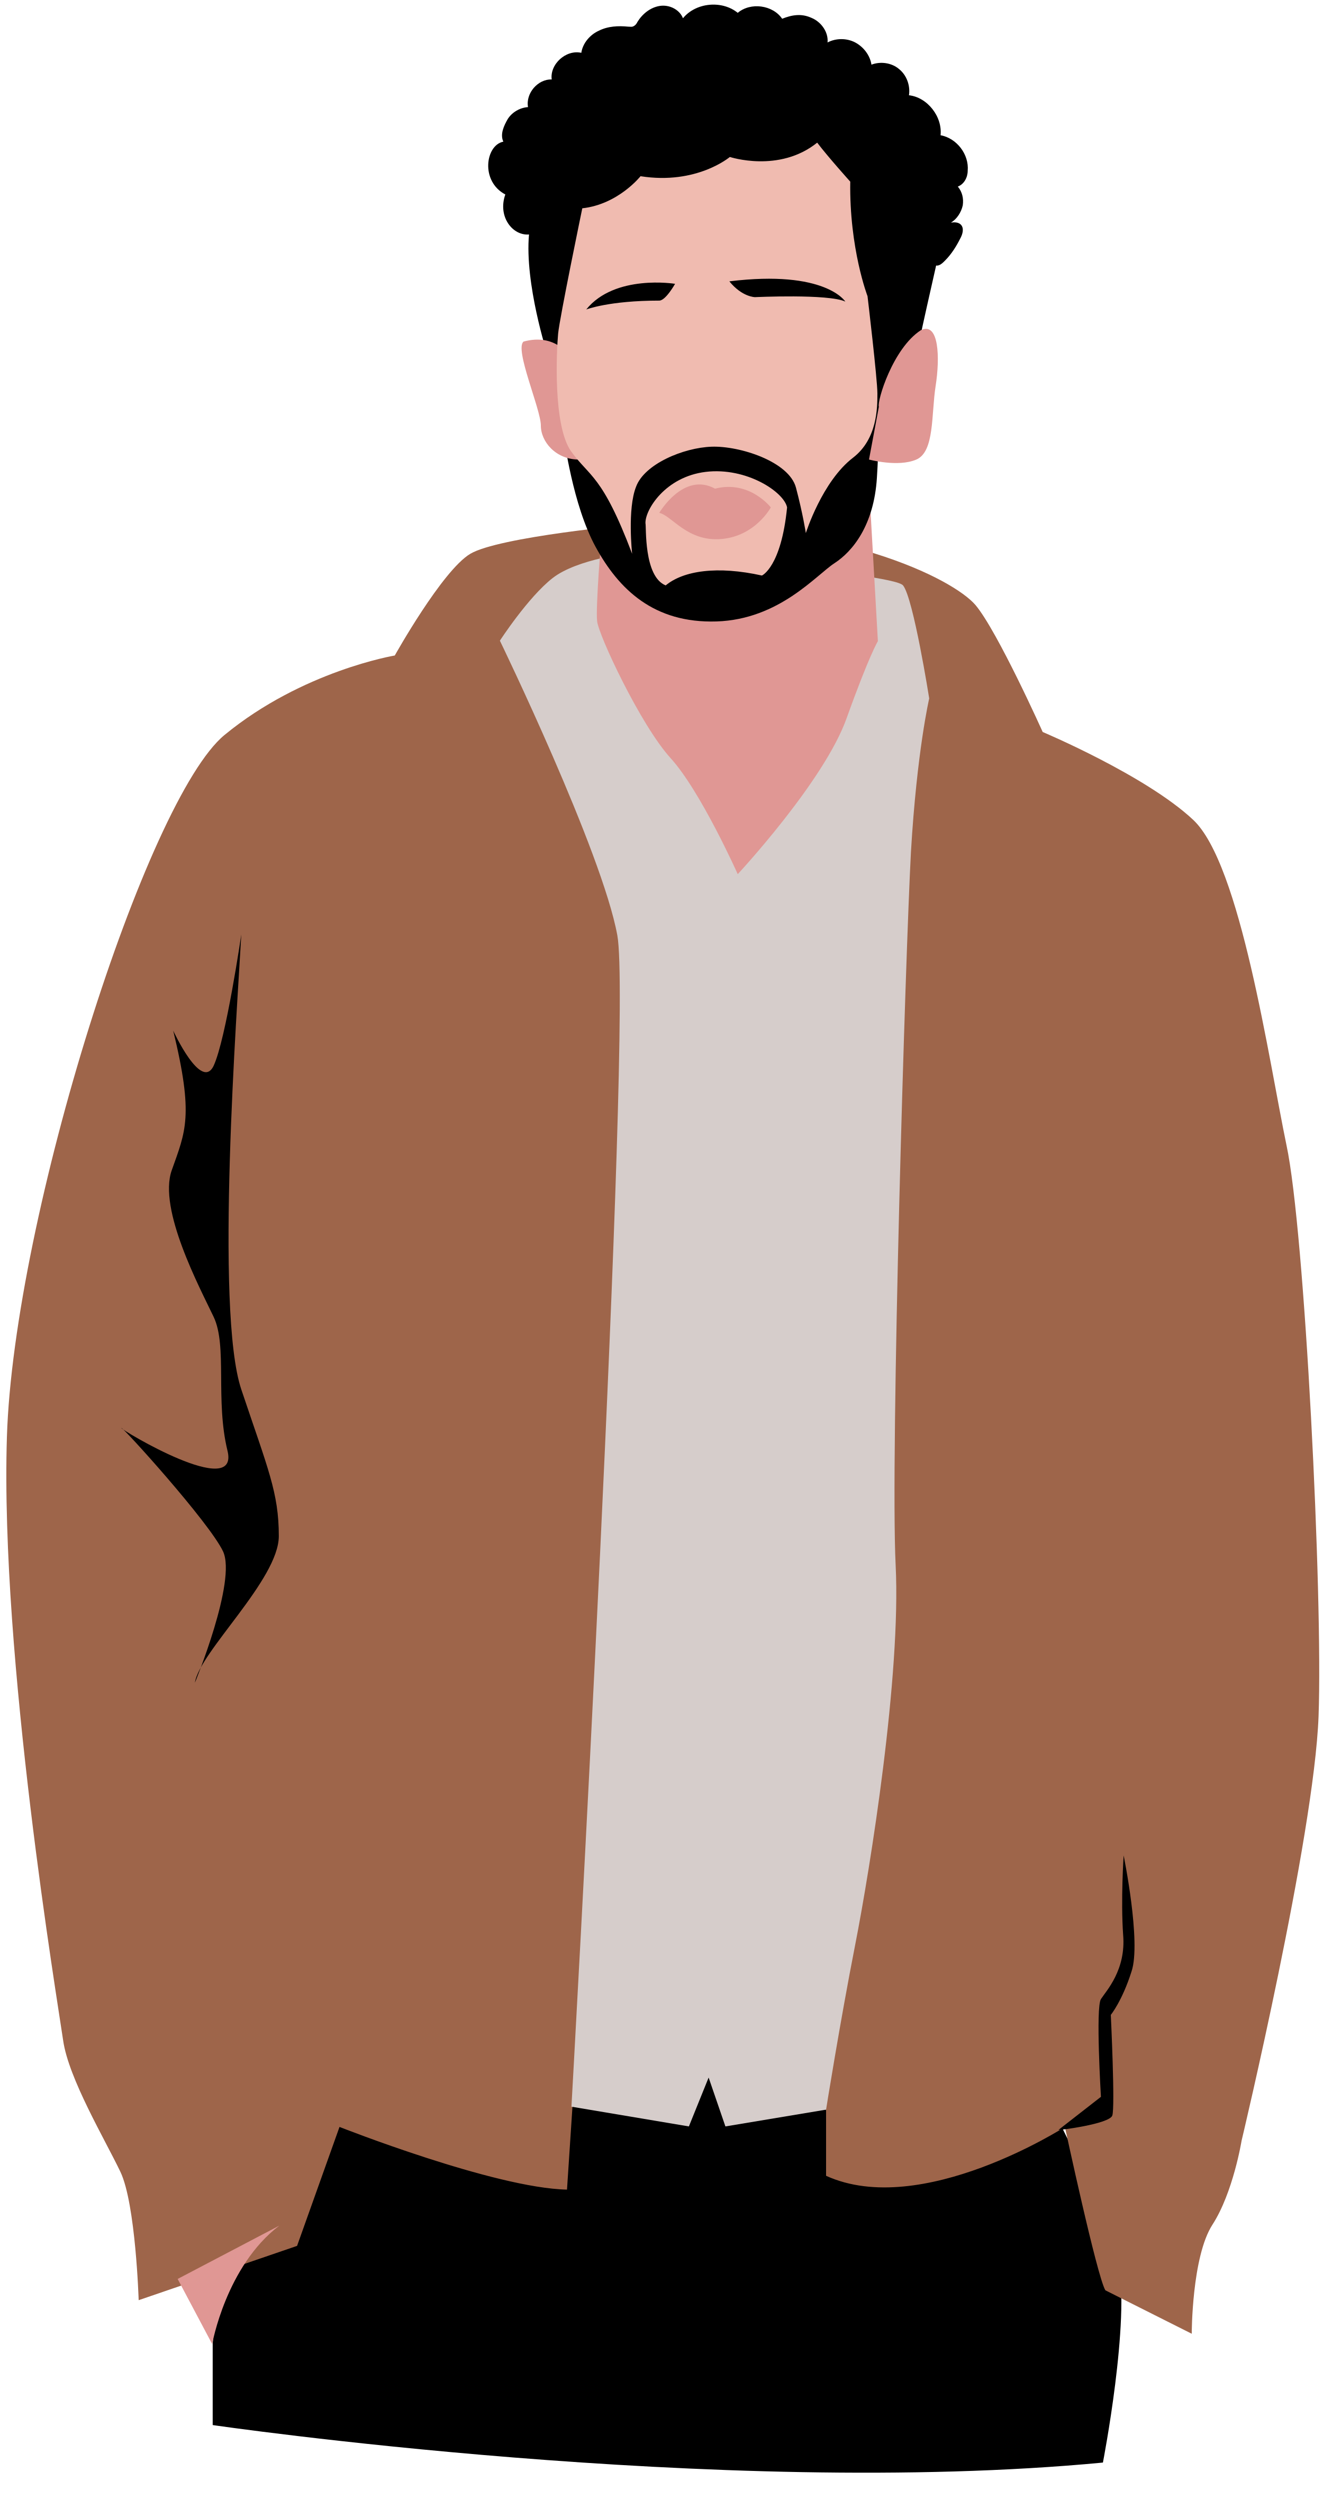
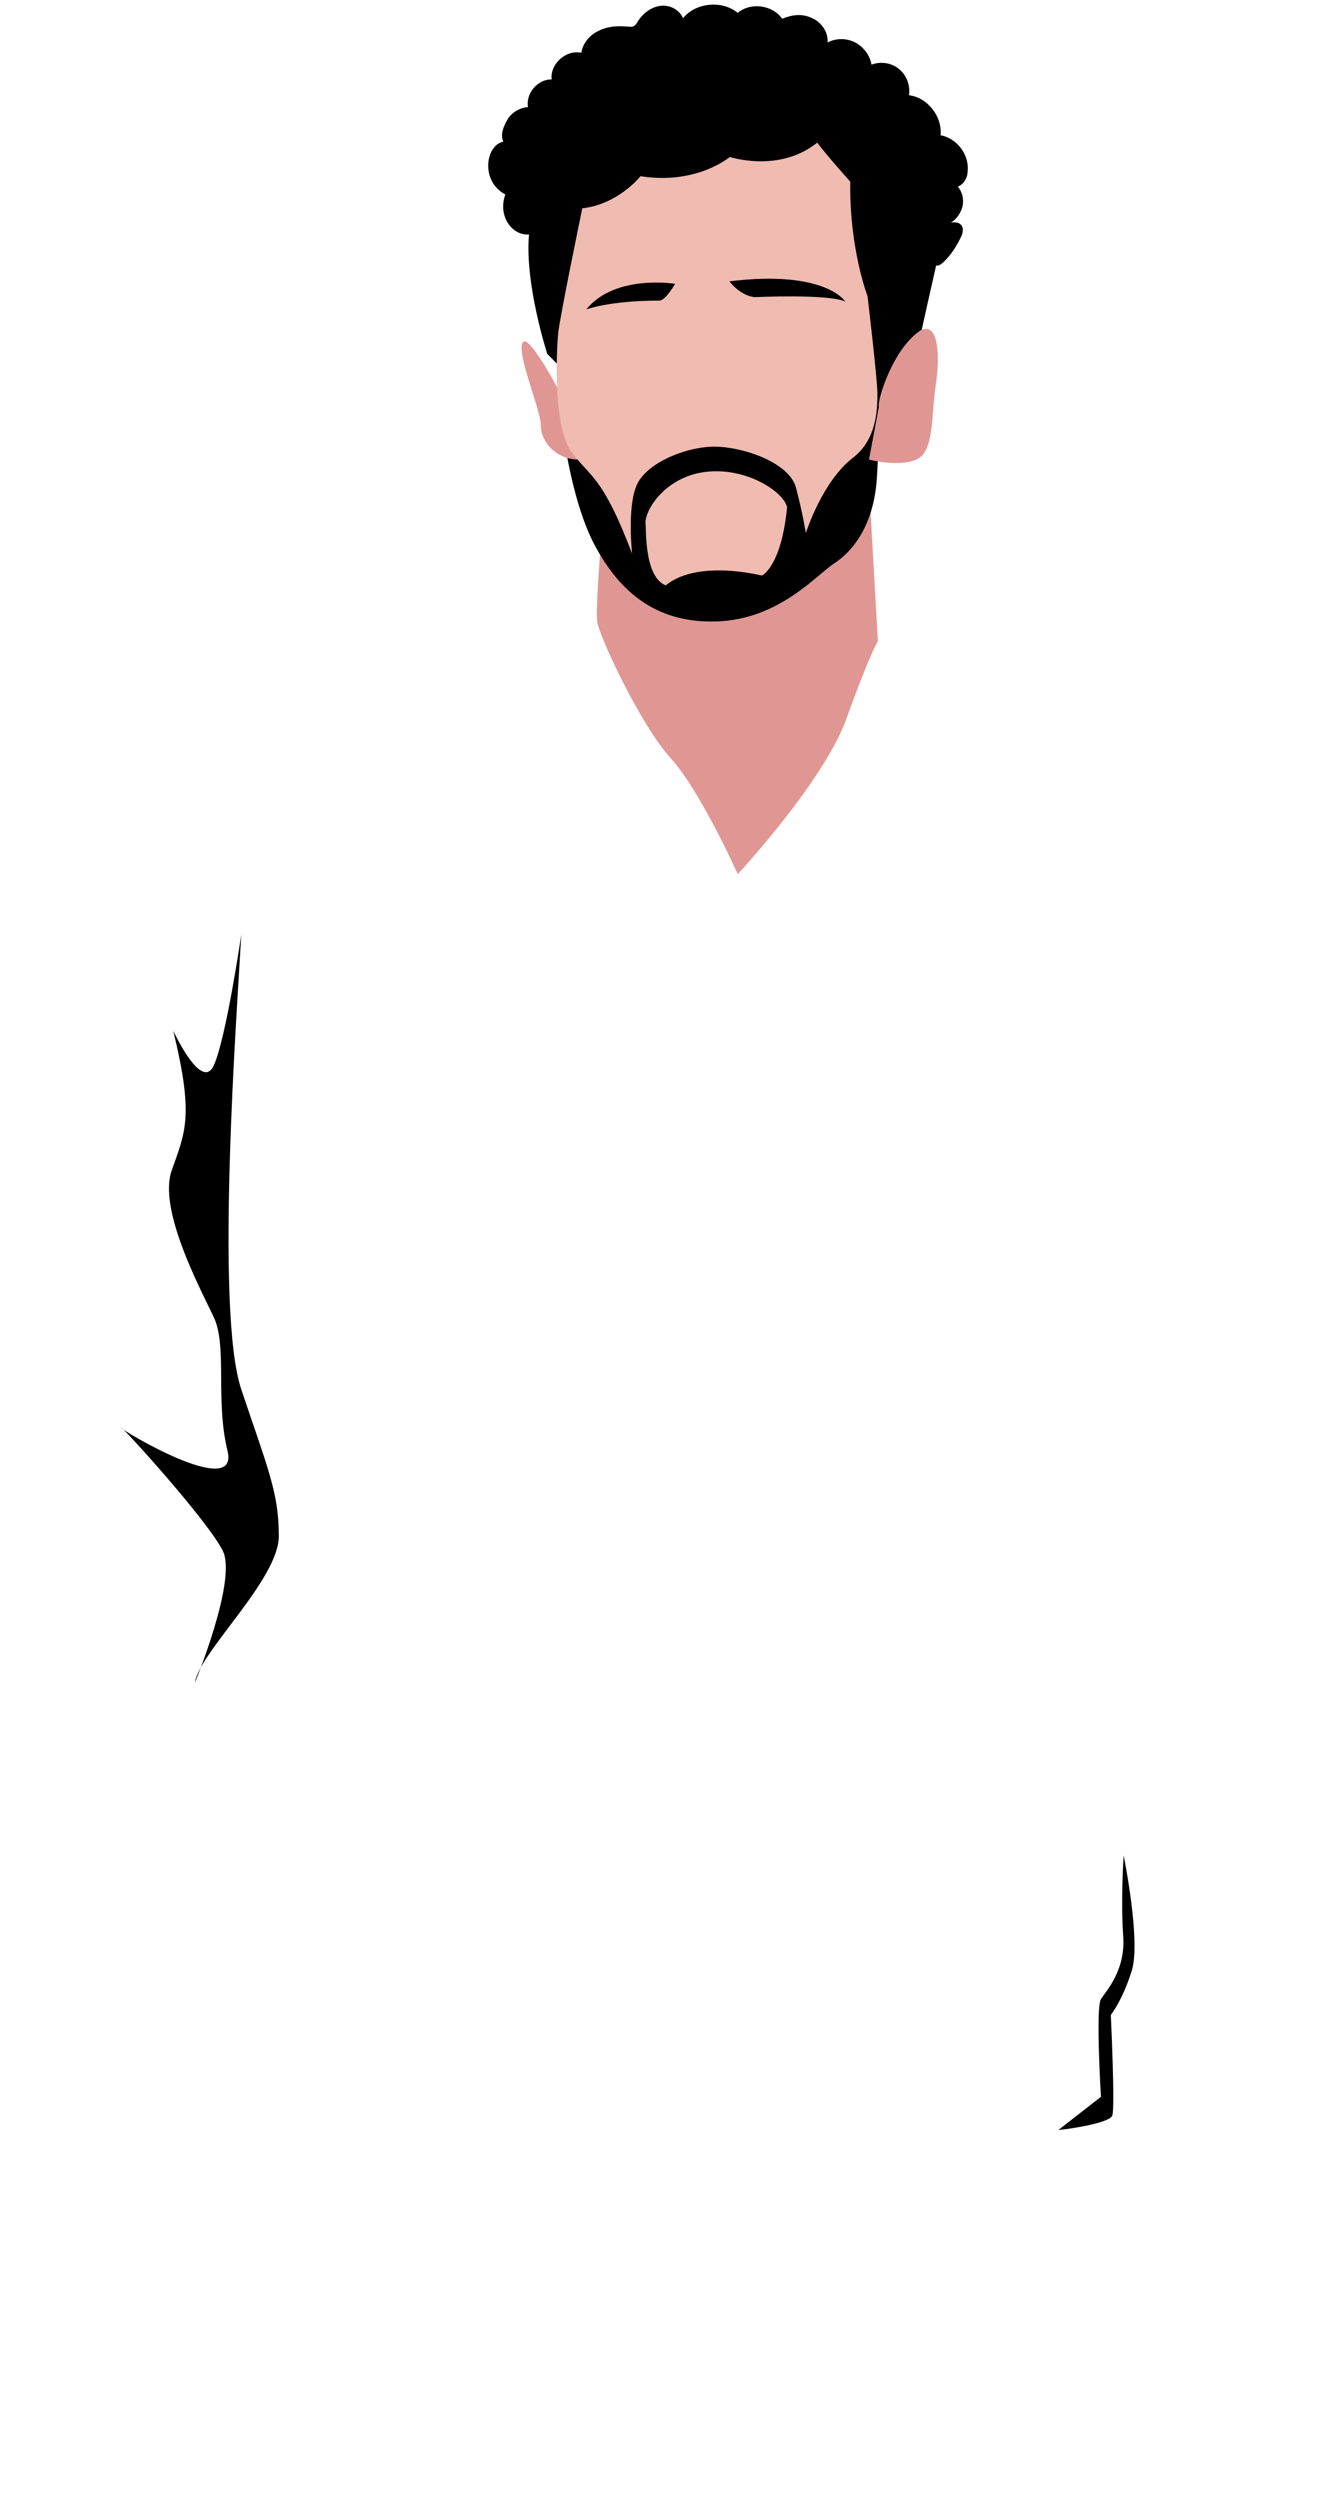
<svg xmlns="http://www.w3.org/2000/svg" fill="#000000" height="506.3" preserveAspectRatio="xMidYMid meet" version="1" viewBox="-1.3 -1.0 268.1 506.3" width="268.1" zoomAndPan="magnify">
  <g id="change1_1">
-     <path d="M105.6,338c20.4-4.5,96.8,69.7,96.8,69.7s20.4,37.6,22.9,49.5c2.5,11.9-3.1,40.7-3.1,40.7 c-77.8,7.4-180.4-7.6-180.4-7.6s0-14.7,0-16.4s4.2-33.1,5.4-34.5C47.1,439.4,85.2,342.6,105.6,338z" fill="#000000" />
-   </g>
+     </g>
  <g id="change2_1">
-     <path d="M196.4,121.6c4.5,5.4,13.6,25.7,13.6,25.7s20.9,8.8,30.5,17.8c9.6,9,15.3,48.6,18.9,65.9 c3.7,17.2,7.4,91.3,6.5,115.7s-15.6,86-15.6,86s-1.7,10.5-5.9,17c-4.2,6.5-4.2,22.1-4.2,22.1l-17.5-8.8c-1.7-2.8-8.2-33.1-8.2-33.1 s-29.1,18.7-48.4,9.9v-13.3l-25.7-21.8l-25.7,21.2l-1.1,16.7c-14.7-0.3-46.1-12.7-46.1-12.7l-8.6,24.1l-32.1,11c0,0-0.6-19.5-3.7-26 c-3.1-6.5-10.5-18.9-11.6-26.6S-1.3,334.8,0.1,290.1s28.3-129.2,44.1-142.2s34.5-16.1,34.5-16.1s9.6-17.2,15.3-20.6 c5.7-3.4,32.5-6,35.5-6.1C168.8,104.6,191.8,116.2,196.4,121.6z" fill="#9e654a" />
-   </g>
+     </g>
  <g id="change1_2">
    <path d="M47.6,188.3c-0.8,14.7-5.4,76.1,0,92.2s7.6,20.9,7.6,29.7s-16.1,23.5-17,29.7c0,0,8.5-20.6,5.7-26.6 c-2.8-5.9-20.4-25.3-20.6-25s24,14.8,21.5,4.6s0-21.2-2.8-27.1c-2.8-5.9-11.3-21.8-8.5-29.7c2.8-7.9,4.5-11,0.3-28.3 c0,0,5.7,12.4,8.2,7.1C44.5,209.5,47.6,188.3,47.6,188.3z M224.1,427.6c0.6-1.7-0.3-20.4-0.3-20.4s2.3-2.8,4.2-8.8 c2-5.9-1.6-23.5-1.6-23.5s-0.6,9-0.1,16.1c0.6,7.1-3.4,11.3-4.5,13c-1.1,1.7,0,19.8,0,19.8l-8.6,6.7 C213.3,430.6,223.5,429.3,224.1,427.6z" fill="#000000" />
  </g>
  <g id="change3_1">
-     <path d="M181.7,117.6c2.1,2.6,5.3,22.9,5.3,22.9s-2.5,10.7-3.7,31.1c-1.1,20.4-4.2,122.2-3.1,144.5 c1.1,22.3-5.1,61.1-8.2,76.9c-3.1,15.8-5.9,33.4-5.9,33.4l-20.4,3.4l-3.4-9.9l-4,9.9l-23.8-4c0,0,12.4-220.3,9.3-237.3 c-3.1-17-23.8-59.7-23.8-59.7s5.7-8.8,10.7-12.7s15.9-5.1,15.9-5.1S179.6,115,181.7,117.6z" fill="#d6cdcb" />
-   </g>
+     </g>
  <g id="change4_1">
    <path d="M174.8,97.1l1.8,31.8c0,0-1.7,2.7-6.3,15.5c-4.5,12.8-22.1,31.7-22.1,31.7s-7.5-16.8-13.6-23.5 c-6.1-6.7-14.7-25.1-14.9-27.8c-0.3-2.7,0.8-17,1.1-18.8L174.8,97.1z" fill="#e09794" />
  </g>
  <g id="change1_3">
    <path d="M192.8,36.8c0.9,1.1,1.2,2.4,1,3.8c-0.3,1.4-1.2,2.8-2.4,3.5c0.7-0.1,1.5-0.1,2,0.4c0.7,0.7,0.4,1.9-0.1,2.8 c-0.8,1.6-1.8,3.2-3.1,4.5c-0.5,0.5-1.1,1.1-1.8,1c-1.2,5.4-2.5,10.9-3.6,16.3c-1.1,5.1-2.2,10.2-5,14.6c-0.9,1.4-1.9,2.6-3.1,3.7 c0,2.5-0.1,5.3-0.3,8.4c-0.6,9.6-4.9,14.9-8.6,17.3c-3.7,2.4-11.2,11.4-23.9,11.8c-12.7,0.4-19.8-6.5-24.5-15.1 c-4.7-8.6-6.3-21.9-6.6-22.8l12.5-6.1l22.9-1c-0.7-0.7-1.4-1.4-2.2-1.8c-1.6-0.8-3.4-1-5.2-1c-3.7-0.1-7.5,0.2-11.2,0.8 c-3.3,0.5-6.6,1.3-9.8,0.6c-4.1-0.8-7.2-4.9-10.2-7.8c0,0-4.6-14.2-3.7-24.2c-3.3,0.3-6.4-3.6-4.8-8.1c-5.1-2.7-4-10-0.4-10.7 c-0.7-1.5,0.1-3.2,0.9-4.6c0.9-1.4,2.5-2.3,4.1-2.4c-0.5-2.8,2-5.7,4.8-5.6c-0.4-3.1,2.9-6.1,6-5.4c0.3-2,1.8-3.7,3.6-4.5 c1.8-0.9,3.9-1,5.9-0.8c0.4,0,0.8,0.1,1.1-0.1c0.4-0.2,0.6-0.5,0.8-0.9c1-1.6,2.6-2.9,4.5-3.2s4,0.7,4.7,2.5 c2.6-3.2,7.9-3.7,11.1-1.1c2.6-2.2,7.1-1.6,9,1.2c2-0.8,3.9-1.1,5.9-0.2c2,0.8,3.5,2.9,3.3,5c1.7-0.9,3.9-0.9,5.6,0 c1.7,0.9,3,2.6,3.3,4.5c1.8-0.7,4.1-0.4,5.6,0.9c1.5,1.2,2.3,3.3,2,5.3c3.7,0.4,6.8,4.3,6.4,8.1c3.3,0.6,5.8,3.9,5.5,7.2 C194.8,34.9,194.1,36.3,192.8,36.8z" fill="#000000" />
  </g>
  <g id="change4_2">
-     <path d="M115.8,92.1c-4.5-0.1-7.5-3.6-7.5-6.9c0-3.3-5.4-15.5-3.5-17c6.6-1.8,9.4,3.1,9.4,3.1S120.3,92.2,115.8,92.1 z M174.8,92.1c0,0,5.9,1.6,9.6,0s3-9.1,3.9-14.9c0.9-5.7,0.7-13.1-3-11.3c-5.7,3.7-8.9,14.4-8.5,15.5L174.8,92.1z" fill="#e09794" />
+     <path d="M115.8,92.1c-4.5-0.1-7.5-3.6-7.5-6.9c0-3.3-5.4-15.5-3.5-17S120.3,92.2,115.8,92.1 z M174.8,92.1c0,0,5.9,1.6,9.6,0s3-9.1,3.9-14.9c0.9-5.7,0.7-13.1-3-11.3c-5.7,3.7-8.9,14.4-8.5,15.5L174.8,92.1z" fill="#e09794" />
  </g>
  <g id="change5_1">
    <path d="M141.7,94.6c8.3-1,15.9,4.1,16.5,7.2c-1.2,12.1-5.1,13.8-5.1,13.8c-9-2-15.9-1-19.5,2 c-4.5-1.8-3.9-12-4.1-12.6C129.4,102.3,133.5,95.6,141.7,94.6z M176.5,78.7c0,2.9,0,9.2-4.9,13c-6.3,4.8-9.6,15.3-9.6,15.3 s-0.6-3.9-2-9.2c-1.4-5.3-11.4-8.5-17.1-8.3s-13.6,3.5-15.3,8.1c-1.8,4.5-0.8,13.6-0.8,13.6c-6.1-16.1-8.6-15.5-12.4-20.8 c-3.7-5.3-2.9-20.6-2.6-23.8s4.9-25.4,4.9-25.4c7.3-0.8,11.8-6.5,11.8-6.5c11.4,1.8,18.1-3.9,18.1-3.9s10,3.3,17.7-2.9 c2.2,2.9,6.7,7.9,6.7,7.9c-0.2,13.6,3.5,23.2,3.5,23.2S176.5,75.8,176.5,78.7z M135.5,56.5c0,0-12.2-2-18,5.2c0,0,4.6-1.8,14.8-1.8 C133.6,59.9,135.5,56.5,135.5,56.5z M170,60.1c0,0-4-6.5-23.5-4.1c2.6,3.2,5.2,3.2,5.2,3.2S166.6,58.5,170,60.1z" fill="#f0bbb0" />
  </g>
  <g id="change4_3">
-     <path d="M143.6,98c7-1.8,11.3,3.8,11.3,3.8s-3.1,5.8-10,6.4c-6.9,0.6-10-4.7-12.6-5.3 C132.3,102.9,137.2,94.5,143.6,98z M34.7,460.7l7,13.2c0,0,2.8-15.8,13.6-24L34.7,460.7z" fill="#e09794" />
-   </g>
+     </g>
</svg>